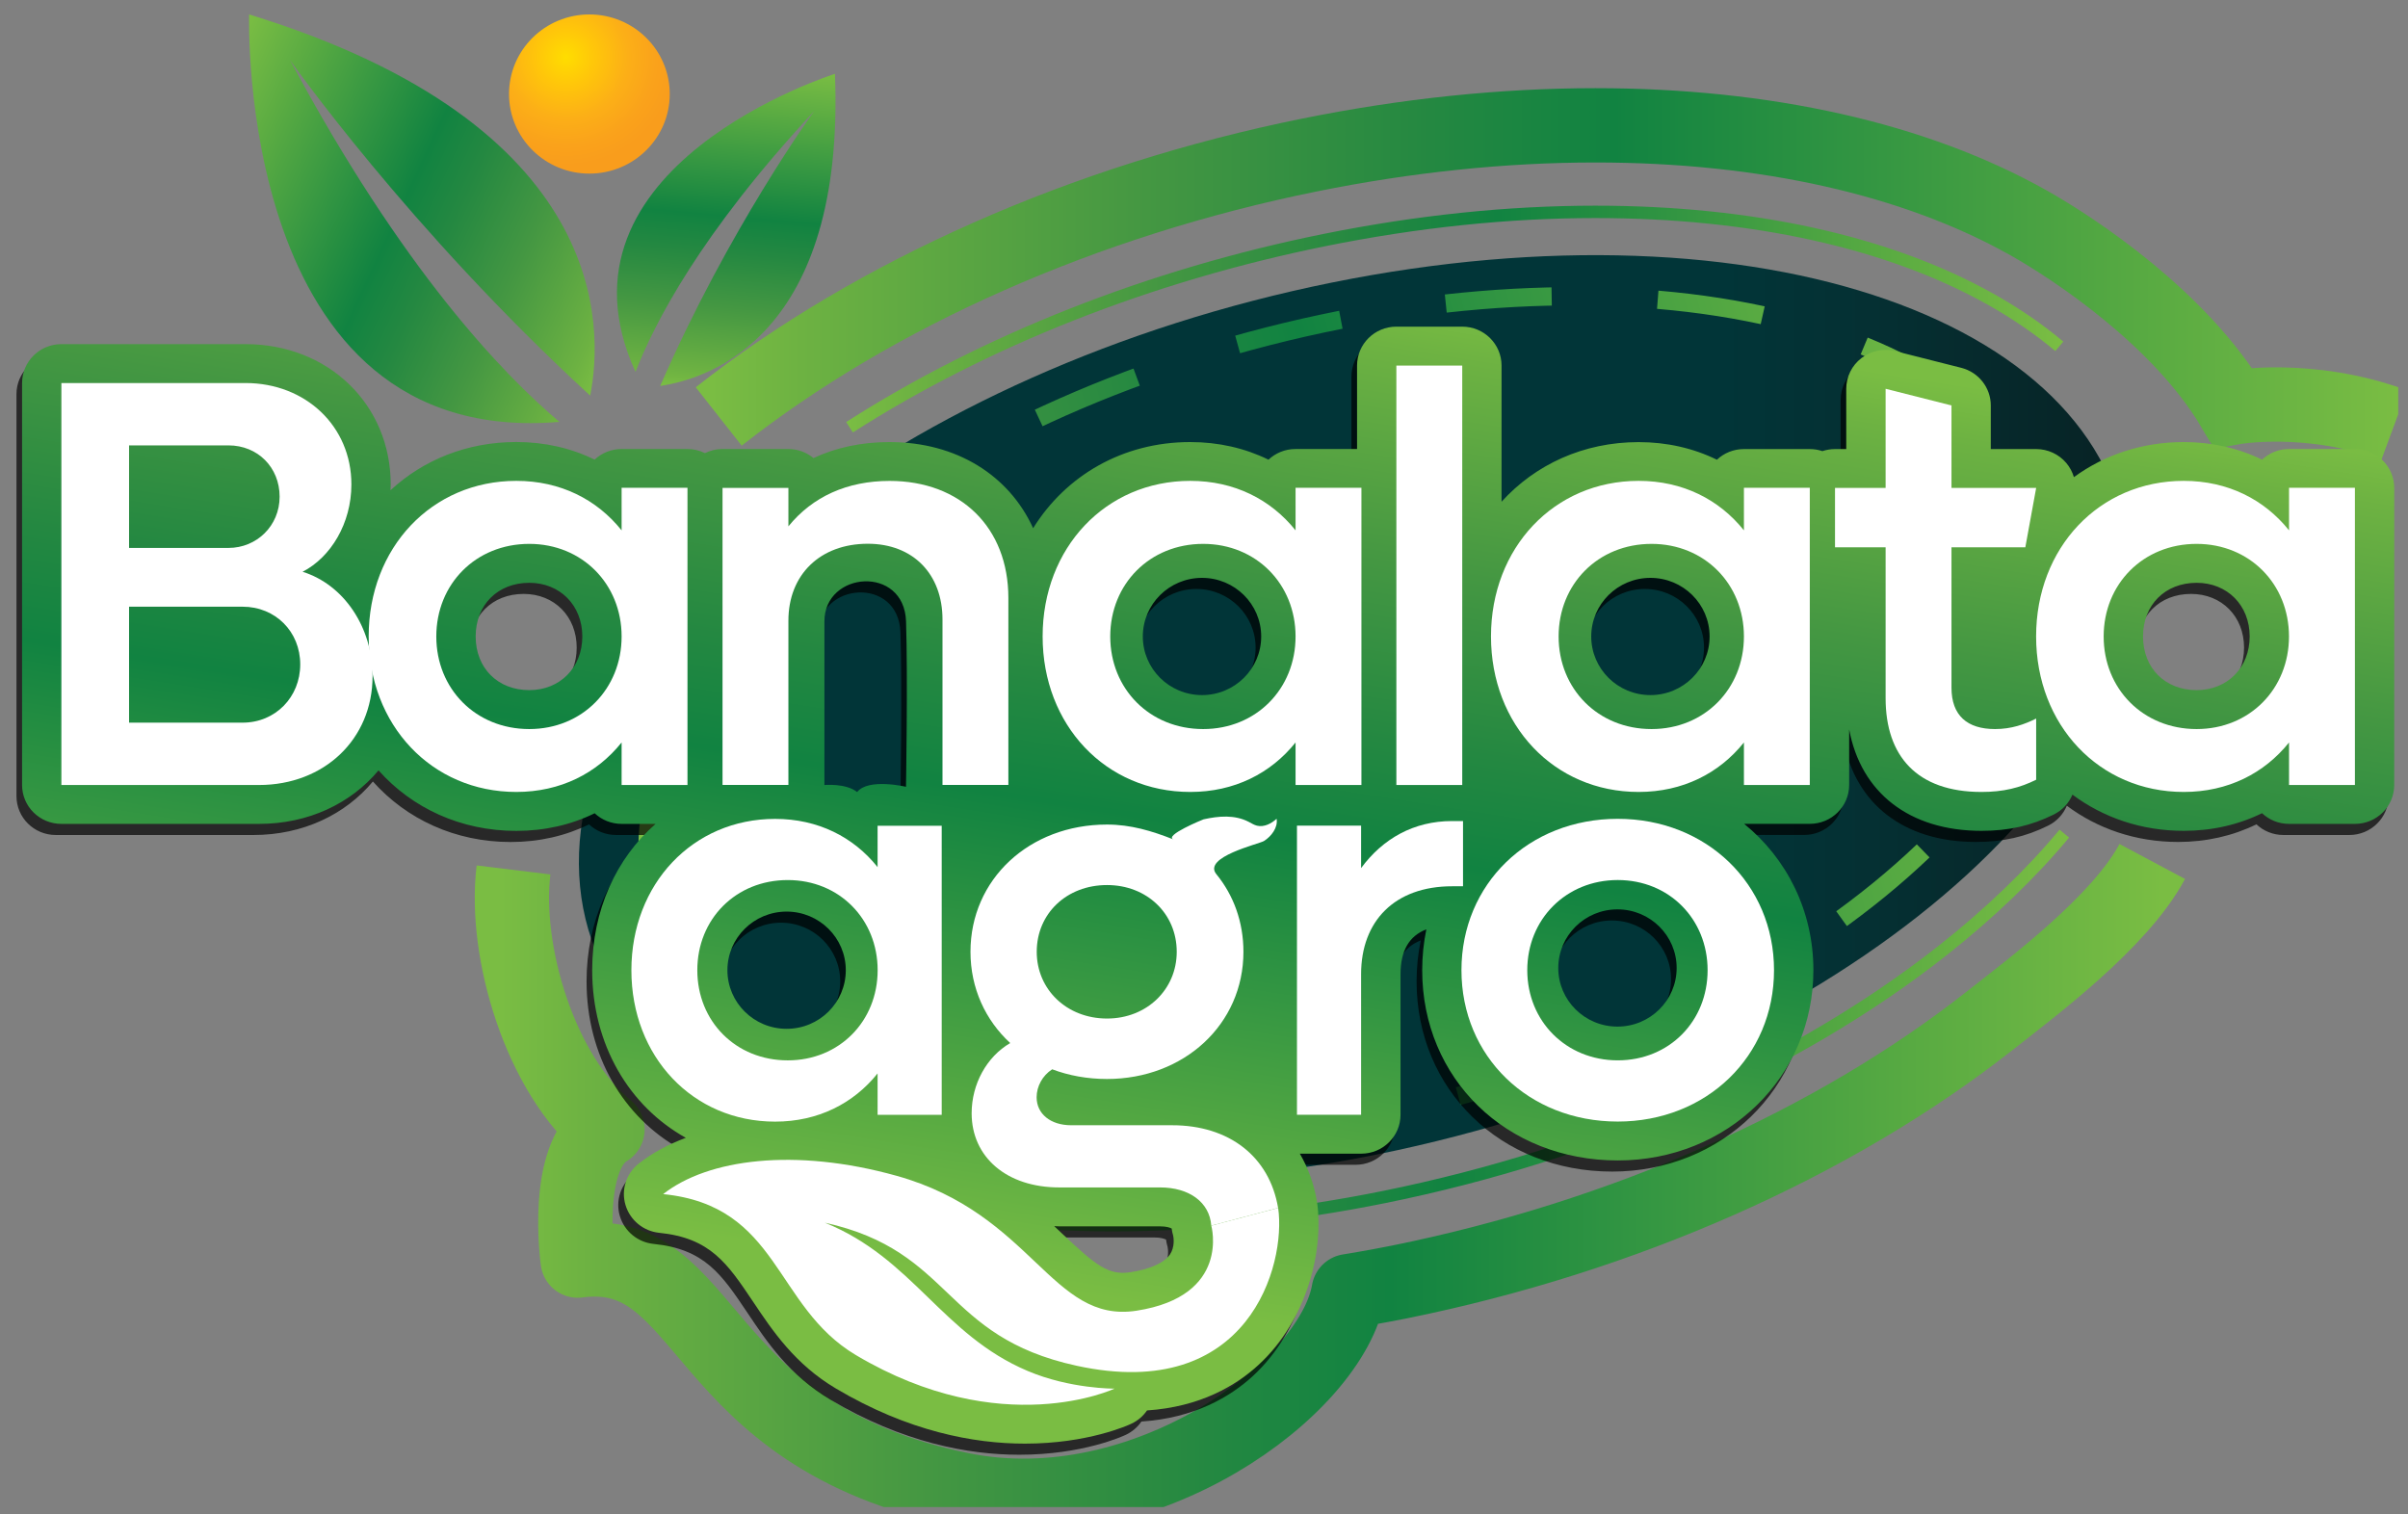
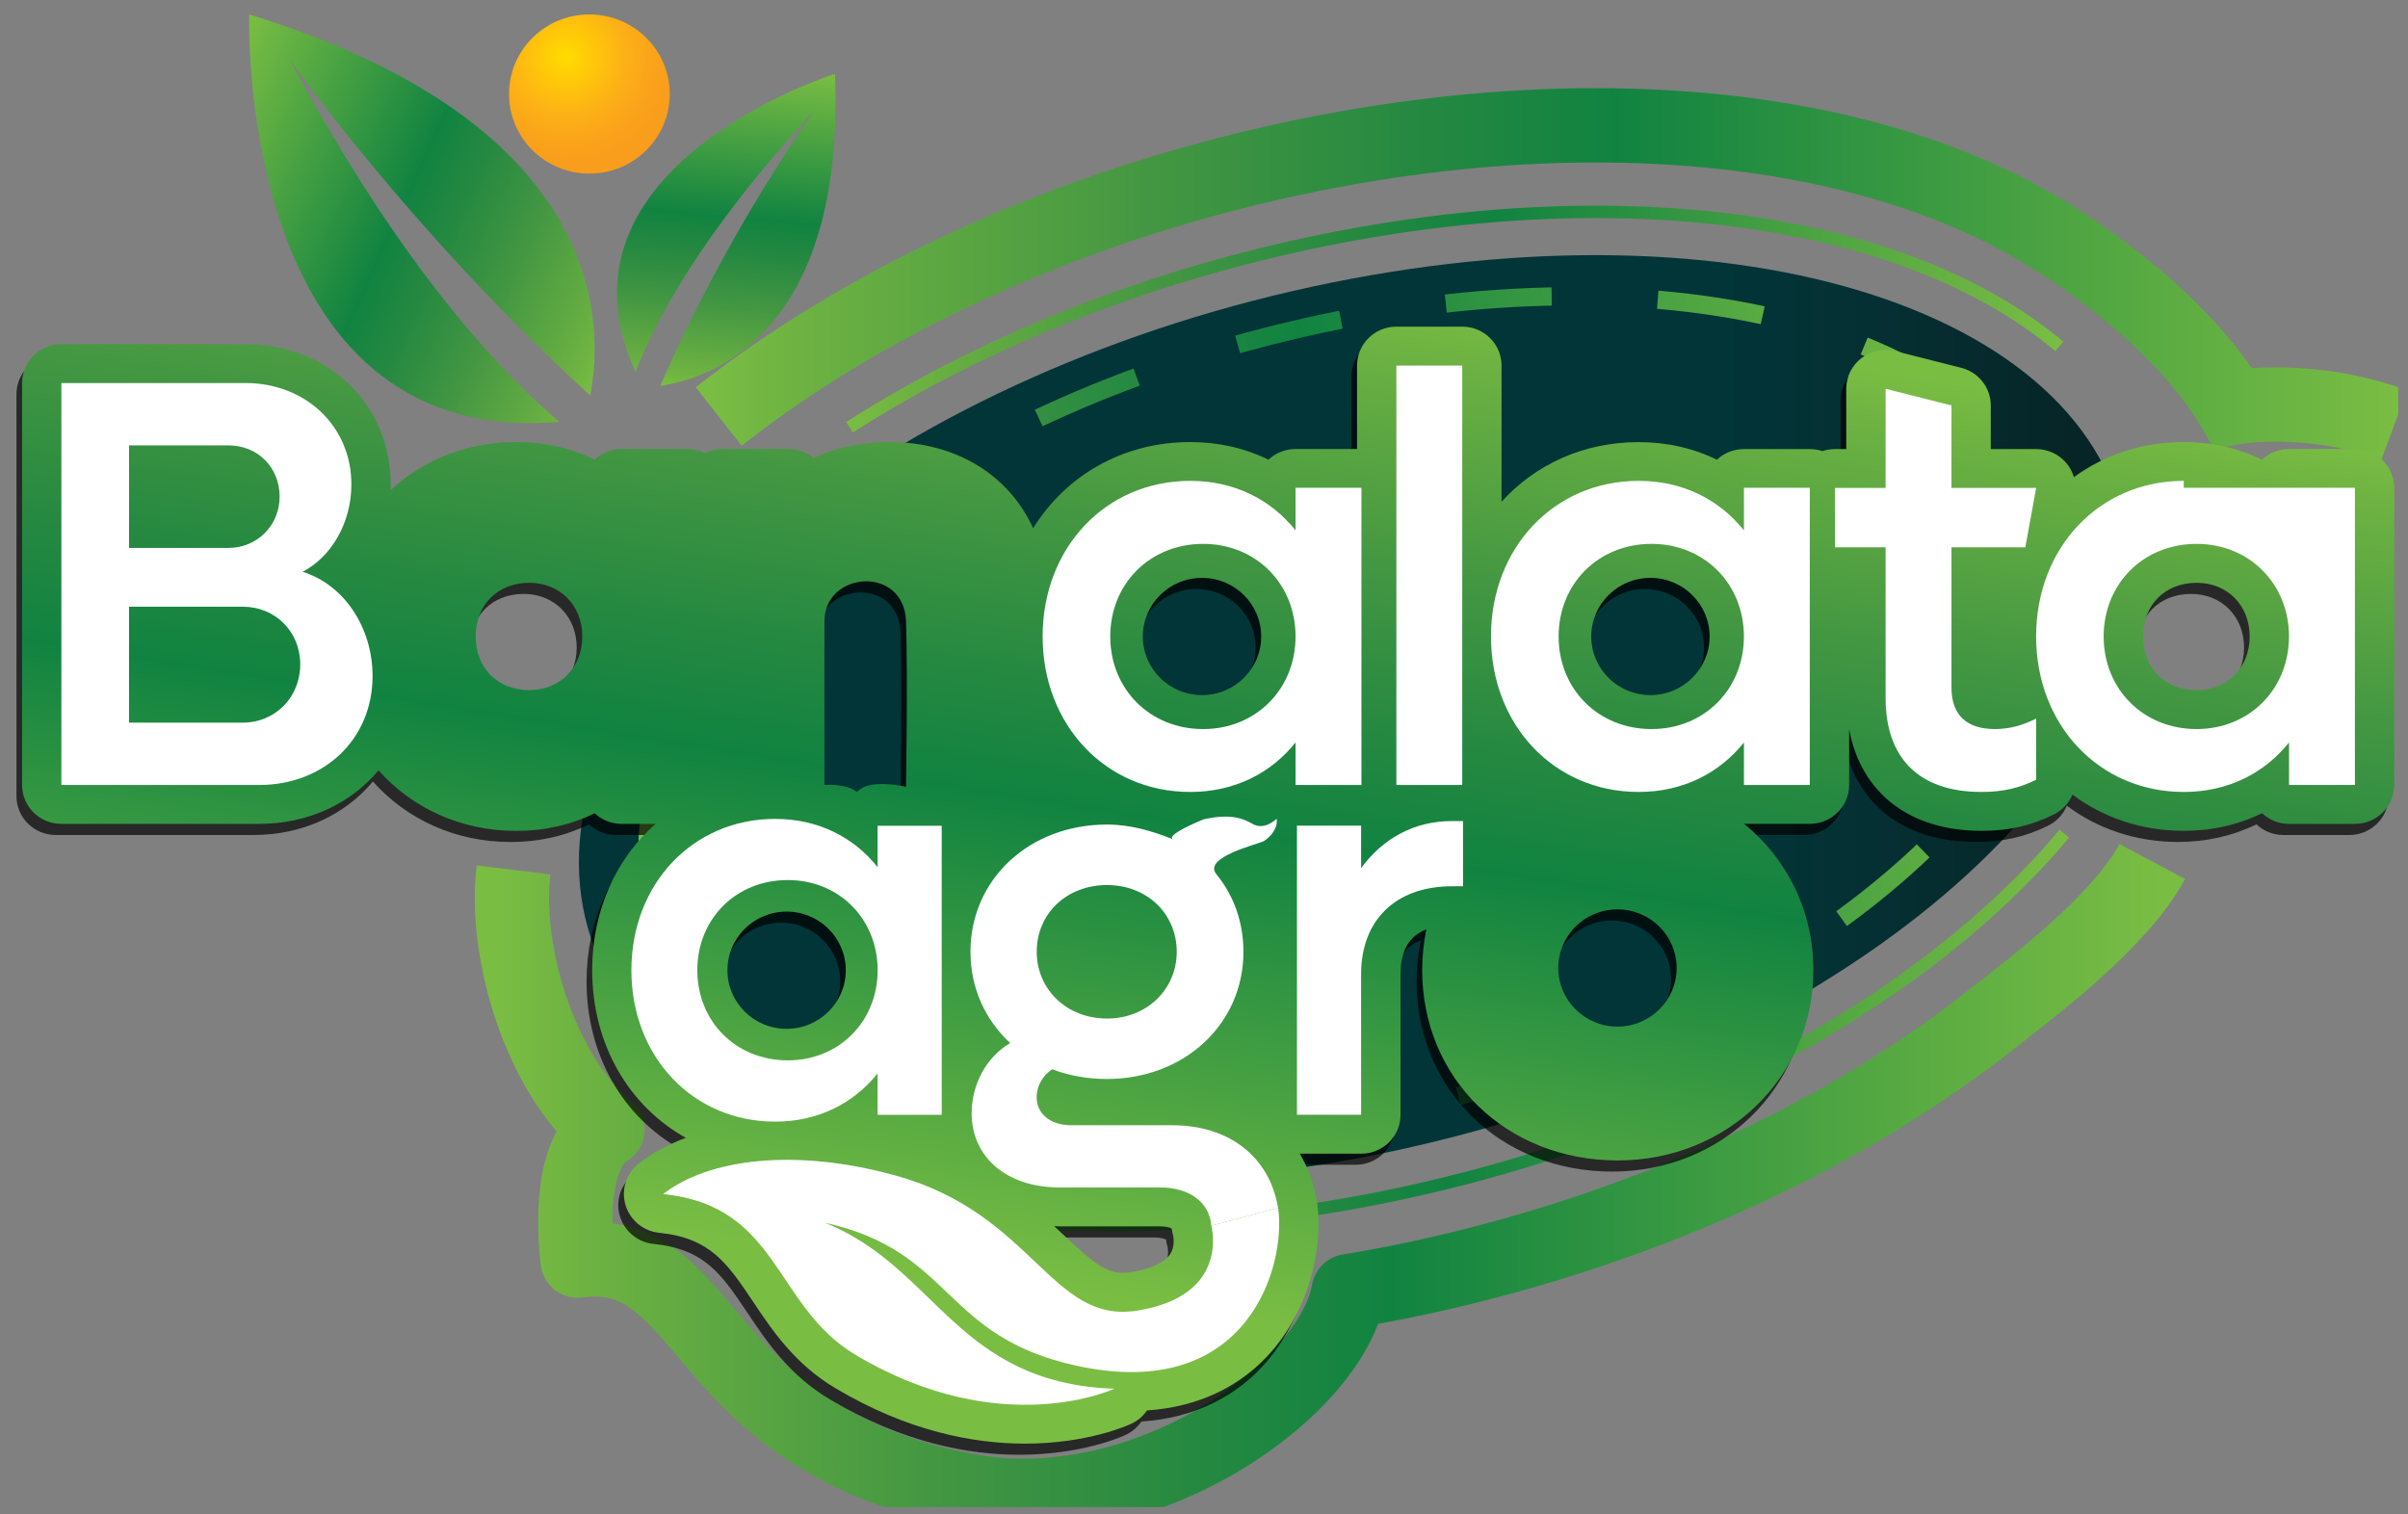
<svg xmlns="http://www.w3.org/2000/svg" width="132" height="83" viewBox="0 0 132 83" fill="none">
  <rect x="0" y="0" width="132" height="83" fill="#808080" stroke="none" />
  <g clip-path="url(#clip0_985_250)">
    <path d="M117.98 47.228C116.21 50.546 111.377 54.143 109.081 55.951C100.504 62.704 89.003 67.796 76.699 70.284C75.304 70.564 73.931 70.784 73.931 70.784C73.02 76.138 62.683 83.68 52.734 81.671C37.939 78.683 39.047 68.137 31.668 69.11C31.668 69.11 30.855 63.369 33.3 61.915C29.627 58.933 27.602 52.18 28.15 47.692" stroke="url(#paint0_linear_985_250)" stroke-width="4.073" stroke-miterlimit="10" stroke-linejoin="round" />
    <path d="M39.398 22.832C47.974 16.078 59.475 10.987 71.78 8.499C77.118 7.42 82.391 6.871 87.452 6.871C96.758 6.871 104.962 8.716 111.177 12.204C113.803 13.679 119.538 17.518 122.404 22.344C122.404 22.344 126.572 21.582 131.242 23.31" stroke="url(#paint1_linear_985_250)" stroke-width="4.073" stroke-miterlimit="10" />
    <path d="M113.159 45.701C111.352 47.881 109.044 50.098 106.464 52.128C98.411 58.47 87.55 63.262 75.883 65.622C70.813 66.647 65.817 67.168 61.03 67.168C52.992 67.168 45.918 65.72 40.466 62.967" stroke="url(#paint2_linear_985_250)" stroke-width="0.679" stroke-miterlimit="10" />
    <path d="M46.568 23.423C53.959 18.686 63.006 15.1 72.599 13.161C77.669 12.137 82.665 11.615 87.452 11.615C96.047 11.615 103.543 13.271 109.127 16.408C110.521 17.192 111.777 18.054 112.886 18.987" stroke="url(#paint3_linear_985_250)" stroke-width="0.679" stroke-miterlimit="10" />
    <path d="M116.727 30.802C117.408 44.003 98.934 58.549 75.471 63.293C52.007 68.037 32.432 61.184 31.751 47.982C31.071 34.781 49.544 20.235 73.008 15.491C96.472 10.747 116.047 17.604 116.727 30.802Z" fill="url(#paint4_linear_985_250)" />
    <path d="M79.938 60.092C101.099 54.374 115.7 40.471 112.551 29.039C109.401 17.606 89.694 12.974 68.533 18.692C47.372 24.41 32.77 38.313 35.92 49.745C39.069 61.178 58.776 65.81 79.938 60.092Z" stroke="url(#paint5_linear_985_250)" stroke-miterlimit="10" stroke-dasharray="5.82 5.82" />
    <path opacity="0.69" d="M128.782 25.225H125.171C124.599 25.225 124.076 25.448 123.691 25.81C122.398 25.176 120.945 24.844 119.399 24.844C117.112 24.844 115.047 25.548 113.378 26.768C113.295 26.487 113.156 26.222 112.963 25.993C112.553 25.509 111.947 25.228 111.309 25.228H108.822V22.841C108.822 21.865 108.154 21.015 107.2 20.774L103.589 19.859C102.942 19.694 102.259 19.838 101.733 20.24C101.206 20.643 100.898 21.268 100.898 21.926V25.228H100.28C100.036 25.228 99.805 25.271 99.59 25.341C99.374 25.268 99.141 25.228 98.9 25.228H95.289C94.717 25.228 94.194 25.451 93.809 25.813C92.516 25.179 91.063 24.847 89.517 24.847C86.488 24.847 83.847 26.082 82.003 28.115V20.652C82.003 19.472 81.04 18.518 79.848 18.518H76.237C75.046 18.518 74.082 19.472 74.082 20.652V25.225H70.708C70.136 25.225 69.612 25.448 69.228 25.81C67.935 25.176 66.482 24.844 64.936 24.844C61.239 24.844 58.121 26.679 56.326 29.567C55.002 26.667 52.127 24.844 48.452 24.844C46.925 24.844 45.524 25.143 44.286 25.722C43.914 25.414 43.431 25.225 42.904 25.225H39.293C38.949 25.225 38.625 25.307 38.336 25.451C38.047 25.307 37.723 25.225 37.379 25.225H33.768C33.195 25.225 32.672 25.448 32.287 25.807C30.994 25.173 29.541 24.841 27.996 24.841C25.29 24.841 22.892 25.826 21.097 27.487C21.1 27.381 21.109 27.274 21.109 27.167C21.109 22.783 17.689 19.475 13.152 19.475H3.058C1.866 19.475 0.903 20.429 0.903 21.609V43.643C0.903 44.823 1.866 45.777 3.058 45.777H13.893C16.602 45.777 18.93 44.655 20.441 42.844C22.285 44.908 24.945 46.161 27.999 46.161C29.544 46.161 30.994 45.829 32.29 45.195C32.675 45.558 33.198 45.777 33.771 45.777H35.63C33.478 47.661 32.154 50.503 32.154 53.799C32.154 57.872 34.177 61.256 37.286 62.988C36.313 63.354 35.442 63.82 34.706 64.399C34.02 64.939 33.731 65.838 33.98 66.671C34.229 67.503 34.959 68.107 35.83 68.195C38.632 68.479 39.561 69.866 40.968 71.963C42.045 73.573 43.268 75.397 45.506 76.726C49.483 79.089 53.085 79.753 55.877 79.753C59.334 79.753 61.553 78.738 61.716 78.659C62.07 78.491 62.36 78.238 62.569 77.933C65.487 77.738 67.442 76.573 68.677 75.439C71.407 72.927 72.257 69.058 71.891 66.524C71.891 66.518 71.887 66.509 71.887 66.503C71.887 66.494 71.884 66.485 71.884 66.479C71.721 65.512 71.401 64.634 70.945 63.857H74.31C75.501 63.857 76.465 62.902 76.465 61.722V54.015C76.465 52.735 76.933 51.924 77.881 51.558C77.733 52.274 77.653 53.024 77.653 53.795C77.653 59.744 82.262 64.229 88.375 64.229C94.388 64.229 99.097 59.646 99.097 53.795C99.097 50.536 97.635 47.673 95.302 45.774H98.903C100.095 45.774 101.058 44.82 101.058 43.64V40.597C101.702 44.067 104.358 46.158 108.314 46.158C109.804 46.158 111.026 45.881 112.276 45.262C112.747 45.03 113.101 44.64 113.298 44.173C114.982 45.43 117.075 46.158 119.399 46.158C120.945 46.158 122.395 45.826 123.691 45.192C124.076 45.555 124.599 45.777 125.171 45.777H128.782C129.974 45.777 130.937 44.823 130.937 43.643V27.359C130.937 26.179 129.971 25.225 128.782 25.225ZM8.922 27.161H12.216C12.804 27.161 12.865 27.634 12.865 27.838C12.865 28.237 12.598 28.515 12.216 28.515H8.922V27.161ZM12.988 38.094H8.922V36.006H12.988C13.589 36.006 13.995 36.417 13.995 37.033C13.995 37.658 13.579 38.094 12.988 38.094ZM28.707 38.445C26.977 38.445 25.767 37.234 25.767 35.503C25.767 33.771 26.977 32.56 28.707 32.56C30.391 32.56 31.613 33.798 31.613 35.503C31.613 37.207 30.391 38.445 28.707 38.445ZM42.812 57.012C41.02 57.012 39.567 55.573 39.567 53.799C39.567 52.024 41.02 50.585 42.812 50.585C44.604 50.585 46.057 52.024 46.057 53.799C46.057 55.576 44.604 57.012 42.812 57.012ZM49.357 43.744C49.357 43.744 47.294 43.253 46.678 44.03C46.057 43.536 44.884 43.646 44.884 43.646C44.884 43.646 44.884 36.734 44.884 34.673C44.884 31.917 49.255 31.582 49.36 34.673C49.461 37.765 49.357 43.744 49.357 43.744ZM63.822 69.387C63.508 69.845 62.738 70.189 61.658 70.357C60.467 70.543 59.768 69.991 57.921 68.244C57.779 68.11 57.631 67.969 57.48 67.829C57.573 67.832 57.659 67.841 57.751 67.841H63.277C63.631 67.841 63.834 67.912 63.92 67.96C63.936 68.091 63.964 68.223 64.004 68.354C64.028 68.463 64.102 68.979 63.822 69.387ZM65.583 38.716C63.791 38.716 62.338 37.277 62.338 35.503C62.338 33.728 63.791 32.289 65.583 32.289C67.374 32.289 68.828 33.728 68.828 35.503C68.828 37.277 67.374 38.716 65.583 38.716ZM88.357 56.89C86.565 56.89 85.112 55.451 85.112 53.677C85.112 51.902 86.565 50.463 88.357 50.463C90.148 50.463 91.602 51.902 91.602 53.677C91.602 55.451 90.148 56.89 88.357 56.89ZM90.164 38.716C88.372 38.716 86.919 37.277 86.919 35.503C86.919 33.728 88.372 32.289 90.164 32.289C91.956 32.289 93.409 33.728 93.409 35.503C93.409 37.277 91.956 38.716 90.164 38.716ZM120.107 38.445C118.377 38.445 117.168 37.234 117.168 35.503C117.168 33.771 118.377 32.56 120.107 32.56C121.791 32.56 123.013 33.798 123.013 35.503C123.013 37.207 121.791 38.445 120.107 38.445Z" fill="black" />
    <path d="M129.09 24.616H125.479C124.907 24.616 124.383 24.838 123.999 25.201C122.706 24.567 121.253 24.235 119.707 24.235C117.42 24.235 115.354 24.939 113.686 26.158C113.603 25.878 113.464 25.613 113.27 25.384C112.861 24.899 112.254 24.619 111.617 24.619H109.13V22.231C109.13 21.256 108.462 20.405 107.508 20.164L103.897 19.25C103.25 19.085 102.567 19.228 102.04 19.631C101.514 20.033 101.206 20.658 101.206 21.317V24.619H100.587C100.344 24.619 100.113 24.661 99.898 24.732C99.682 24.658 99.448 24.619 99.208 24.619H95.597C95.025 24.619 94.501 24.841 94.117 25.204C92.824 24.57 91.371 24.238 89.825 24.238C86.796 24.238 84.155 25.472 82.311 27.506V20.042C82.311 18.863 81.347 17.908 80.156 17.908H76.545C75.354 17.908 74.39 18.863 74.39 20.042V24.616H71.016C70.444 24.616 69.92 24.838 69.535 25.201C68.243 24.567 66.79 24.235 65.244 24.235C61.547 24.235 58.429 26.07 56.634 28.957C55.31 26.058 52.435 24.235 48.759 24.235C47.233 24.235 45.832 24.533 44.594 25.113C44.222 24.805 43.739 24.616 43.212 24.616H39.601C39.256 24.616 38.933 24.698 38.644 24.841C38.354 24.698 38.031 24.616 37.686 24.616H34.075C33.503 24.616 32.98 24.838 32.595 25.198C31.302 24.564 29.849 24.232 28.303 24.232C25.598 24.232 23.2 25.216 21.405 26.878C21.408 26.771 21.417 26.664 21.417 26.558C21.417 22.174 17.997 18.866 13.459 18.866H3.365C2.174 18.866 1.21 19.82 1.21 21V43.034C1.21 44.214 2.174 45.168 3.365 45.168H14.201C16.91 45.168 19.238 44.046 20.749 42.235C22.593 44.299 25.253 45.552 28.306 45.552C29.852 45.552 31.302 45.22 32.598 44.585C32.983 44.948 33.506 45.168 34.078 45.168H35.938C33.786 47.052 32.462 49.893 32.462 53.189C32.462 57.263 34.485 60.647 37.594 62.378C36.621 62.744 35.75 63.211 35.014 63.79C34.328 64.33 34.038 65.229 34.288 66.061C34.537 66.894 35.267 67.497 36.138 67.586C38.939 67.869 39.869 69.257 41.276 71.354C42.353 72.964 43.575 74.787 45.813 76.116C49.791 78.479 53.392 79.144 56.184 79.144C59.642 79.144 61.861 78.129 62.024 78.049C62.378 77.882 62.668 77.629 62.877 77.324C65.795 77.129 67.75 75.964 68.984 74.83C71.715 72.318 72.565 68.449 72.198 65.915C72.198 65.909 72.195 65.9 72.195 65.894C72.195 65.885 72.192 65.875 72.192 65.869C72.029 64.903 71.709 64.025 71.253 63.247H74.618C75.809 63.247 76.773 62.293 76.773 61.113V53.406C76.773 52.125 77.241 51.314 78.189 50.948C78.041 51.665 77.961 52.415 77.961 53.186C77.961 59.134 82.57 63.619 88.683 63.619C94.695 63.619 99.405 59.037 99.405 53.186C99.405 49.927 97.943 47.064 95.61 45.165H99.211C100.403 45.165 101.366 44.21 101.366 43.031V39.988C102.01 43.457 104.666 45.549 108.622 45.549C110.112 45.549 111.334 45.271 112.584 44.653C113.055 44.421 113.409 44.031 113.606 43.564C115.29 44.82 117.383 45.549 119.707 45.549C121.253 45.549 122.703 45.217 123.999 44.582C124.383 44.945 124.907 45.168 125.479 45.168H129.09C130.282 45.168 131.245 44.214 131.245 43.034V26.75C131.245 25.57 130.278 24.616 129.09 24.616ZM29.015 37.835C27.285 37.835 26.075 36.625 26.075 34.893C26.075 33.161 27.285 31.951 29.015 31.951C30.698 31.951 31.921 33.189 31.921 34.893C31.921 36.597 30.698 37.835 29.015 37.835ZM43.12 56.403C41.328 56.403 39.875 54.964 39.875 53.189C39.875 51.415 41.328 49.976 43.12 49.976C44.911 49.976 46.364 51.415 46.364 53.189C46.364 54.967 44.911 56.403 43.12 56.403ZM49.664 43.134C49.664 43.134 47.602 42.643 46.986 43.421C46.364 42.927 45.192 43.037 45.192 43.037C45.192 43.037 45.192 36.125 45.192 34.064C45.192 31.308 49.563 30.972 49.667 34.064C49.769 37.155 49.664 43.134 49.664 43.134ZM64.13 68.778C63.816 69.235 63.046 69.58 61.966 69.747C60.774 69.933 60.076 69.382 58.229 67.635C58.087 67.5 57.939 67.36 57.788 67.22C57.881 67.223 57.967 67.232 58.059 67.232H63.585C63.939 67.232 64.142 67.302 64.228 67.351C64.244 67.482 64.272 67.613 64.311 67.744C64.336 67.854 64.41 68.369 64.13 68.778ZM65.891 38.107C64.099 38.107 62.646 36.668 62.646 34.893C62.646 33.119 64.099 31.68 65.891 31.68C67.682 31.68 69.135 33.119 69.135 34.893C69.135 36.668 67.682 38.107 65.891 38.107ZM88.665 56.281C86.873 56.281 85.42 54.842 85.42 53.067C85.42 51.293 86.873 49.854 88.665 49.854C90.456 49.854 91.909 51.293 91.909 53.067C91.909 54.842 90.456 56.281 88.665 56.281ZM90.472 38.107C88.68 38.107 87.227 36.668 87.227 34.893C87.227 33.119 88.68 31.68 90.472 31.68C92.263 31.68 93.716 33.119 93.716 34.893C93.716 36.668 92.263 38.107 90.472 38.107ZM120.415 37.835C118.685 37.835 117.475 36.625 117.475 34.893C117.475 33.161 118.685 31.951 120.415 31.951C122.099 31.951 123.321 33.189 123.321 34.893C123.321 36.597 122.099 37.835 120.415 37.835Z" fill="url(#paint6_linear_985_250)" />
    <path d="M13.659 0.792C13.659 0.792 12.89 24.631 30.662 23.128C27.568 20.506 22.061 14.804 15.891 3.28C15.891 3.28 22.43 12.591 32.352 21.689C33.096 17.933 33.417 6.859 13.659 0.792Z" fill="url(#paint7_linear_985_250)" />
    <path d="M45.77 4.048C45.77 4.048 29.686 9.109 34.836 20.387C35.864 17.749 38.382 12.813 44.631 6.088C44.631 6.088 39.946 12.542 36.19 21.158C38.872 20.768 46.334 18.393 45.77 4.048Z" fill="url(#paint8_linear_985_250)" />
    <path d="M20.423 37.063C20.423 40.545 17.748 43.036 14.201 43.036H3.365V20.999H13.459C16.747 20.999 19.262 23.362 19.262 26.557C19.262 28.697 18.132 30.548 16.587 31.347C18.843 32.048 20.423 34.38 20.423 37.063ZM7.075 24.417V30.039H12.524C14.072 30.039 15.328 28.825 15.328 27.228C15.328 25.63 14.134 24.417 12.524 24.417H7.075ZM16.458 36.423C16.458 34.633 15.103 33.261 13.296 33.261H7.075V39.618H13.296C15.103 39.618 16.458 38.213 16.458 36.423Z" fill="white" />
-     <path d="M37.686 26.75V43.036H34.075V40.704C32.721 42.396 30.723 43.417 28.303 43.417C23.661 43.417 20.21 39.744 20.21 34.89C20.21 30.036 23.661 26.362 28.303 26.362C30.723 26.362 32.721 27.384 34.075 29.076V26.743H37.686V26.75ZM34.075 34.893C34.075 32.018 31.914 29.817 29.012 29.817C26.078 29.817 23.917 32.021 23.917 34.893C23.917 37.765 26.078 39.969 29.012 39.969C31.918 39.969 34.075 37.765 34.075 34.893Z" fill="white" />
-     <path d="M55.276 32.783V43.033H51.665V33.963C51.665 31.472 50.052 29.81 47.571 29.81C44.961 29.81 43.218 31.503 43.218 34.027V43.033H39.607V26.749H43.218V28.856C44.539 27.228 46.441 26.365 48.766 26.365C52.663 26.365 55.276 28.92 55.276 32.783Z" fill="white" />
    <path d="M74.63 26.75V43.036H71.019V40.704C69.665 42.396 67.667 43.417 65.247 43.417C60.605 43.417 57.154 39.744 57.154 34.89C57.154 30.036 60.605 26.362 65.247 26.362C67.667 26.362 69.665 27.384 71.019 29.076V26.743H74.63V26.75ZM71.019 34.893C71.019 32.018 68.858 29.817 65.955 29.817C63.022 29.817 60.861 32.021 60.861 34.893C60.861 37.765 63.022 39.969 65.955 39.969C68.858 39.969 71.019 37.765 71.019 34.893Z" fill="white" />
    <path d="M76.545 20.042H80.156V43.036H76.545V20.042Z" fill="white" />
    <path d="M99.208 26.75V43.036H95.597V40.704C94.243 42.396 92.245 43.417 89.825 43.417C85.183 43.417 81.732 39.744 81.732 34.89C81.732 30.036 85.183 26.362 89.825 26.362C92.245 26.362 94.243 27.384 95.597 29.076V26.743H99.208V26.75ZM95.597 34.893C95.597 32.018 93.436 29.817 90.533 29.817C87.6 29.817 85.439 32.021 85.439 34.893C85.439 37.765 87.6 39.969 90.533 39.969C93.436 39.969 95.597 37.765 95.597 34.893Z" fill="white" />
    <path d="M106.975 30.006V37.701C106.975 39.234 107.846 39.969 109.361 39.969C110.263 39.969 110.974 39.713 111.617 39.393V42.747C110.715 43.195 109.81 43.417 108.619 43.417C105.073 43.417 103.364 41.439 103.364 38.277V30.006H100.59V26.75H103.364V21.314L106.975 22.228V26.75H111.617L111.023 30.006H106.975Z" fill="white" />
-     <path d="M129.09 26.75V43.036H125.479V40.704C124.125 42.396 122.127 43.417 119.707 43.417C115.065 43.417 111.614 39.744 111.614 34.89C111.614 30.036 115.065 26.362 119.707 26.362C122.127 26.362 124.125 27.384 125.479 29.076V26.743H129.09V26.75ZM125.476 34.893C125.476 32.018 123.315 29.817 120.412 29.817C117.478 29.817 115.317 32.021 115.317 34.893C115.317 37.765 117.478 39.969 120.412 39.969C123.318 39.969 125.476 37.765 125.476 34.893Z" fill="white" />
+     <path d="M129.09 26.75V43.036H125.479V40.704C124.125 42.396 122.127 43.417 119.707 43.417C115.065 43.417 111.614 39.744 111.614 34.89C111.614 30.036 115.065 26.362 119.707 26.362V26.743H129.09V26.75ZM125.476 34.893C125.476 32.018 123.315 29.817 120.412 29.817C117.478 29.817 115.317 32.021 115.317 34.893C115.317 37.765 117.478 39.969 120.412 39.969C123.318 39.969 125.476 37.765 125.476 34.893Z" fill="white" />
    <path d="M51.622 45.266V61.116H48.107V58.848C46.789 60.494 44.844 61.491 42.489 61.491C37.97 61.491 34.611 57.918 34.611 53.193C34.611 48.467 37.97 44.894 42.489 44.894C44.844 44.894 46.789 45.888 48.107 47.537V45.269H51.622V45.266ZM48.11 53.189C48.11 50.391 46.007 48.247 43.184 48.247C40.328 48.247 38.225 50.391 38.225 53.189C38.225 55.988 40.328 58.132 43.184 58.132C46.007 58.132 48.11 55.988 48.11 53.189Z" fill="white" />
    <path d="M80.199 45.015V48.588H79.602C76.465 48.588 74.612 50.484 74.612 53.405V61.113H71.096V45.262H74.612V47.591C75.803 45.975 77.499 45.012 79.602 45.012H80.199V45.015Z" fill="white" />
-     <path d="M80.113 53.189C80.113 48.463 83.785 44.89 88.68 44.89C93.544 44.89 97.247 48.463 97.247 53.189C97.247 57.914 93.544 61.487 88.68 61.487C83.782 61.487 80.113 57.914 80.113 53.189ZM93.606 53.189C93.606 50.39 91.503 48.246 88.68 48.246C85.854 48.246 83.721 50.39 83.721 53.189C83.721 55.987 85.854 58.131 88.68 58.131C91.503 58.131 93.606 55.987 93.606 53.189Z" fill="white" />
    <path d="M70.062 66.223L66.399 67.192C66.303 65.912 65.198 65.098 63.588 65.098H58.062C55.187 65.098 53.263 63.439 53.263 61.031C53.263 59.436 54.085 57.933 55.378 57.183C54.02 55.933 53.199 54.18 53.199 52.18C53.199 48.207 56.419 45.204 60.682 45.204C61.981 45.204 63.139 45.552 64.327 46.021C63.788 45.808 65.94 44.927 65.977 44.918C66.799 44.735 67.682 44.655 68.455 45.058C68.603 45.134 68.741 45.225 68.901 45.265C69.295 45.363 69.702 45.146 69.979 44.887C70.065 45.363 69.692 45.854 69.286 46.107C69.012 46.274 65.906 46.982 66.679 47.927C67.627 49.085 68.162 50.555 68.162 52.18C68.162 56.153 64.909 59.153 60.679 59.153C59.605 59.153 58.595 58.967 57.678 58.622C57.142 58.967 56.825 59.561 56.825 60.156C56.825 61.061 57.582 61.689 58.721 61.689H64.247C67.378 61.686 69.588 63.406 70.062 66.223ZM56.831 52.18C56.831 54.244 58.475 55.839 60.685 55.839C62.865 55.839 64.505 54.244 64.505 52.18C64.505 50.085 62.865 48.521 60.685 48.521C58.472 48.521 56.831 50.082 56.831 52.18Z" fill="white" />
    <path d="M66.399 67.193C66.399 67.193 67.488 71.055 62.298 71.857C57.634 72.577 56.622 66.543 49.138 64.458C43.578 62.909 38.804 63.534 36.353 65.464C42.744 66.107 42.409 71.607 46.919 74.29C54.922 79.046 61.095 76.129 61.095 76.129C61.095 76.129 58.669 76.15 56.332 75.159C51.644 73.174 50.049 68.985 45.216 67.031C52.293 68.598 51.625 73.269 59.026 74.876C68.467 76.927 70.514 69.324 70.065 66.223L66.399 67.193Z" fill="white" />
    <path d="M32.309 9.518C34.741 9.518 36.714 7.564 36.714 5.155C36.714 2.745 34.741 0.792 32.309 0.792C29.875 0.792 27.903 2.745 27.903 5.155C27.903 7.564 29.875 9.518 32.309 9.518Z" fill="url(#paint9_radial_985_250)" />
  </g>
  <defs>
    <linearGradient id="paint0_linear_985_250" x1="27.435" y1="64.782" x2="118.533" y2="64.782" gradientUnits="userSpaceOnUse">
      <stop stop-color="#7ABD43" />
      <stop offset="0.053" stop-color="#6DB242" />
      <stop offset="0.258" stop-color="#449742" />
      <stop offset="0.426" stop-color="#248841" />
      <stop offset="0.535" stop-color="#118341" />
      <stop offset="1" stop-color="#7ABD43" />
    </linearGradient>
    <linearGradient id="paint1_linear_985_250" x1="39.008" y1="15.072" x2="131.463" y2="15.072" gradientUnits="userSpaceOnUse">
      <stop stop-color="#7ABD43" />
      <stop offset="0.053" stop-color="#6DB242" />
      <stop offset="0.258" stop-color="#449742" />
      <stop offset="0.426" stop-color="#248841" />
      <stop offset="0.535" stop-color="#118341" />
      <stop offset="1" stop-color="#7ABD43" />
    </linearGradient>
    <linearGradient id="paint2_linear_985_250" x1="40.416" y1="56.453" x2="113.239" y2="56.453" gradientUnits="userSpaceOnUse">
      <stop stop-color="#7ABD43" />
      <stop offset="0.053" stop-color="#6DB242" />
      <stop offset="0.258" stop-color="#449742" />
      <stop offset="0.426" stop-color="#248841" />
      <stop offset="0.535" stop-color="#118341" />
      <stop offset="1" stop-color="#7ABD43" />
    </linearGradient>
    <linearGradient id="paint3_linear_985_250" x1="46.511" y1="17.511" x2="112.953" y2="17.511" gradientUnits="userSpaceOnUse">
      <stop stop-color="#7ABD43" />
      <stop offset="0.053" stop-color="#6DB242" />
      <stop offset="0.258" stop-color="#449742" />
      <stop offset="0.426" stop-color="#248841" />
      <stop offset="0.535" stop-color="#118341" />
      <stop offset="1" stop-color="#7ABD43" />
    </linearGradient>
    <linearGradient id="paint4_linear_985_250" x1="31.734" y1="39.392" x2="116.745" y2="39.392" gradientUnits="userSpaceOnUse">
      <stop offset="0.735" stop-color="#013538" />
      <stop offset="0.833" stop-color="#053033" />
      <stop offset="1" stop-color="#072224" />
    </linearGradient>
    <linearGradient id="paint5_linear_985_250" x1="36.716" y1="49.531" x2="111.654" y2="28.888" gradientUnits="userSpaceOnUse">
      <stop stop-color="#7ABD43" />
      <stop offset="0.053" stop-color="#6DB242" />
      <stop offset="0.258" stop-color="#449742" />
      <stop offset="0.426" stop-color="#248841" />
      <stop offset="0.535" stop-color="#118341" />
      <stop offset="1" stop-color="#7ABD43" />
    </linearGradient>
    <linearGradient id="paint6_linear_985_250" x1="68.977" y1="14.97" x2="60.093" y2="71.113" gradientUnits="userSpaceOnUse">
      <stop stop-color="#7ABD43" />
      <stop offset="0.053" stop-color="#6DB242" />
      <stop offset="0.258" stop-color="#449742" />
      <stop offset="0.426" stop-color="#248841" />
      <stop offset="0.535" stop-color="#118341" />
      <stop offset="1" stop-color="#7ABD43" />
    </linearGradient>
    <linearGradient id="paint7_linear_985_250" x1="34.01" y1="18.28" x2="10.649" y2="7.456" gradientUnits="userSpaceOnUse">
      <stop stop-color="#7ABD43" />
      <stop offset="0.053" stop-color="#6DB242" />
      <stop offset="0.258" stop-color="#449742" />
      <stop offset="0.426" stop-color="#248841" />
      <stop offset="0.535" stop-color="#118341" />
      <stop offset="1" stop-color="#7ABD43" />
    </linearGradient>
    <linearGradient id="paint8_linear_985_250" x1="38.919" y1="21.389" x2="40.524" y2="3.56" gradientUnits="userSpaceOnUse">
      <stop stop-color="#7ABD43" />
      <stop offset="0.053" stop-color="#6DB242" />
      <stop offset="0.258" stop-color="#449742" />
      <stop offset="0.426" stop-color="#248841" />
      <stop offset="0.535" stop-color="#118341" />
      <stop offset="1" stop-color="#7ABD43" />
    </linearGradient>
    <radialGradient id="paint9_radial_985_250" cx="0" cy="0" r="1" gradientUnits="userSpaceOnUse" gradientTransform="translate(31.032 3.126) scale(6.003 5.945)">
      <stop stop-color="#FFDD00" />
      <stop offset="0.265" stop-color="#FFC60A" />
      <stop offset="0.565" stop-color="#FCAF17" />
      <stop offset="0.821" stop-color="#FAA21B" />
      <stop offset="1" stop-color="#F99D1C" />
    </radialGradient>
    <clipPath id="clip0_985_250">
      <rect width="130.561" height="81.831" fill="white" transform="translate(0.903 0.792)" />
    </clipPath>
  </defs>
</svg>